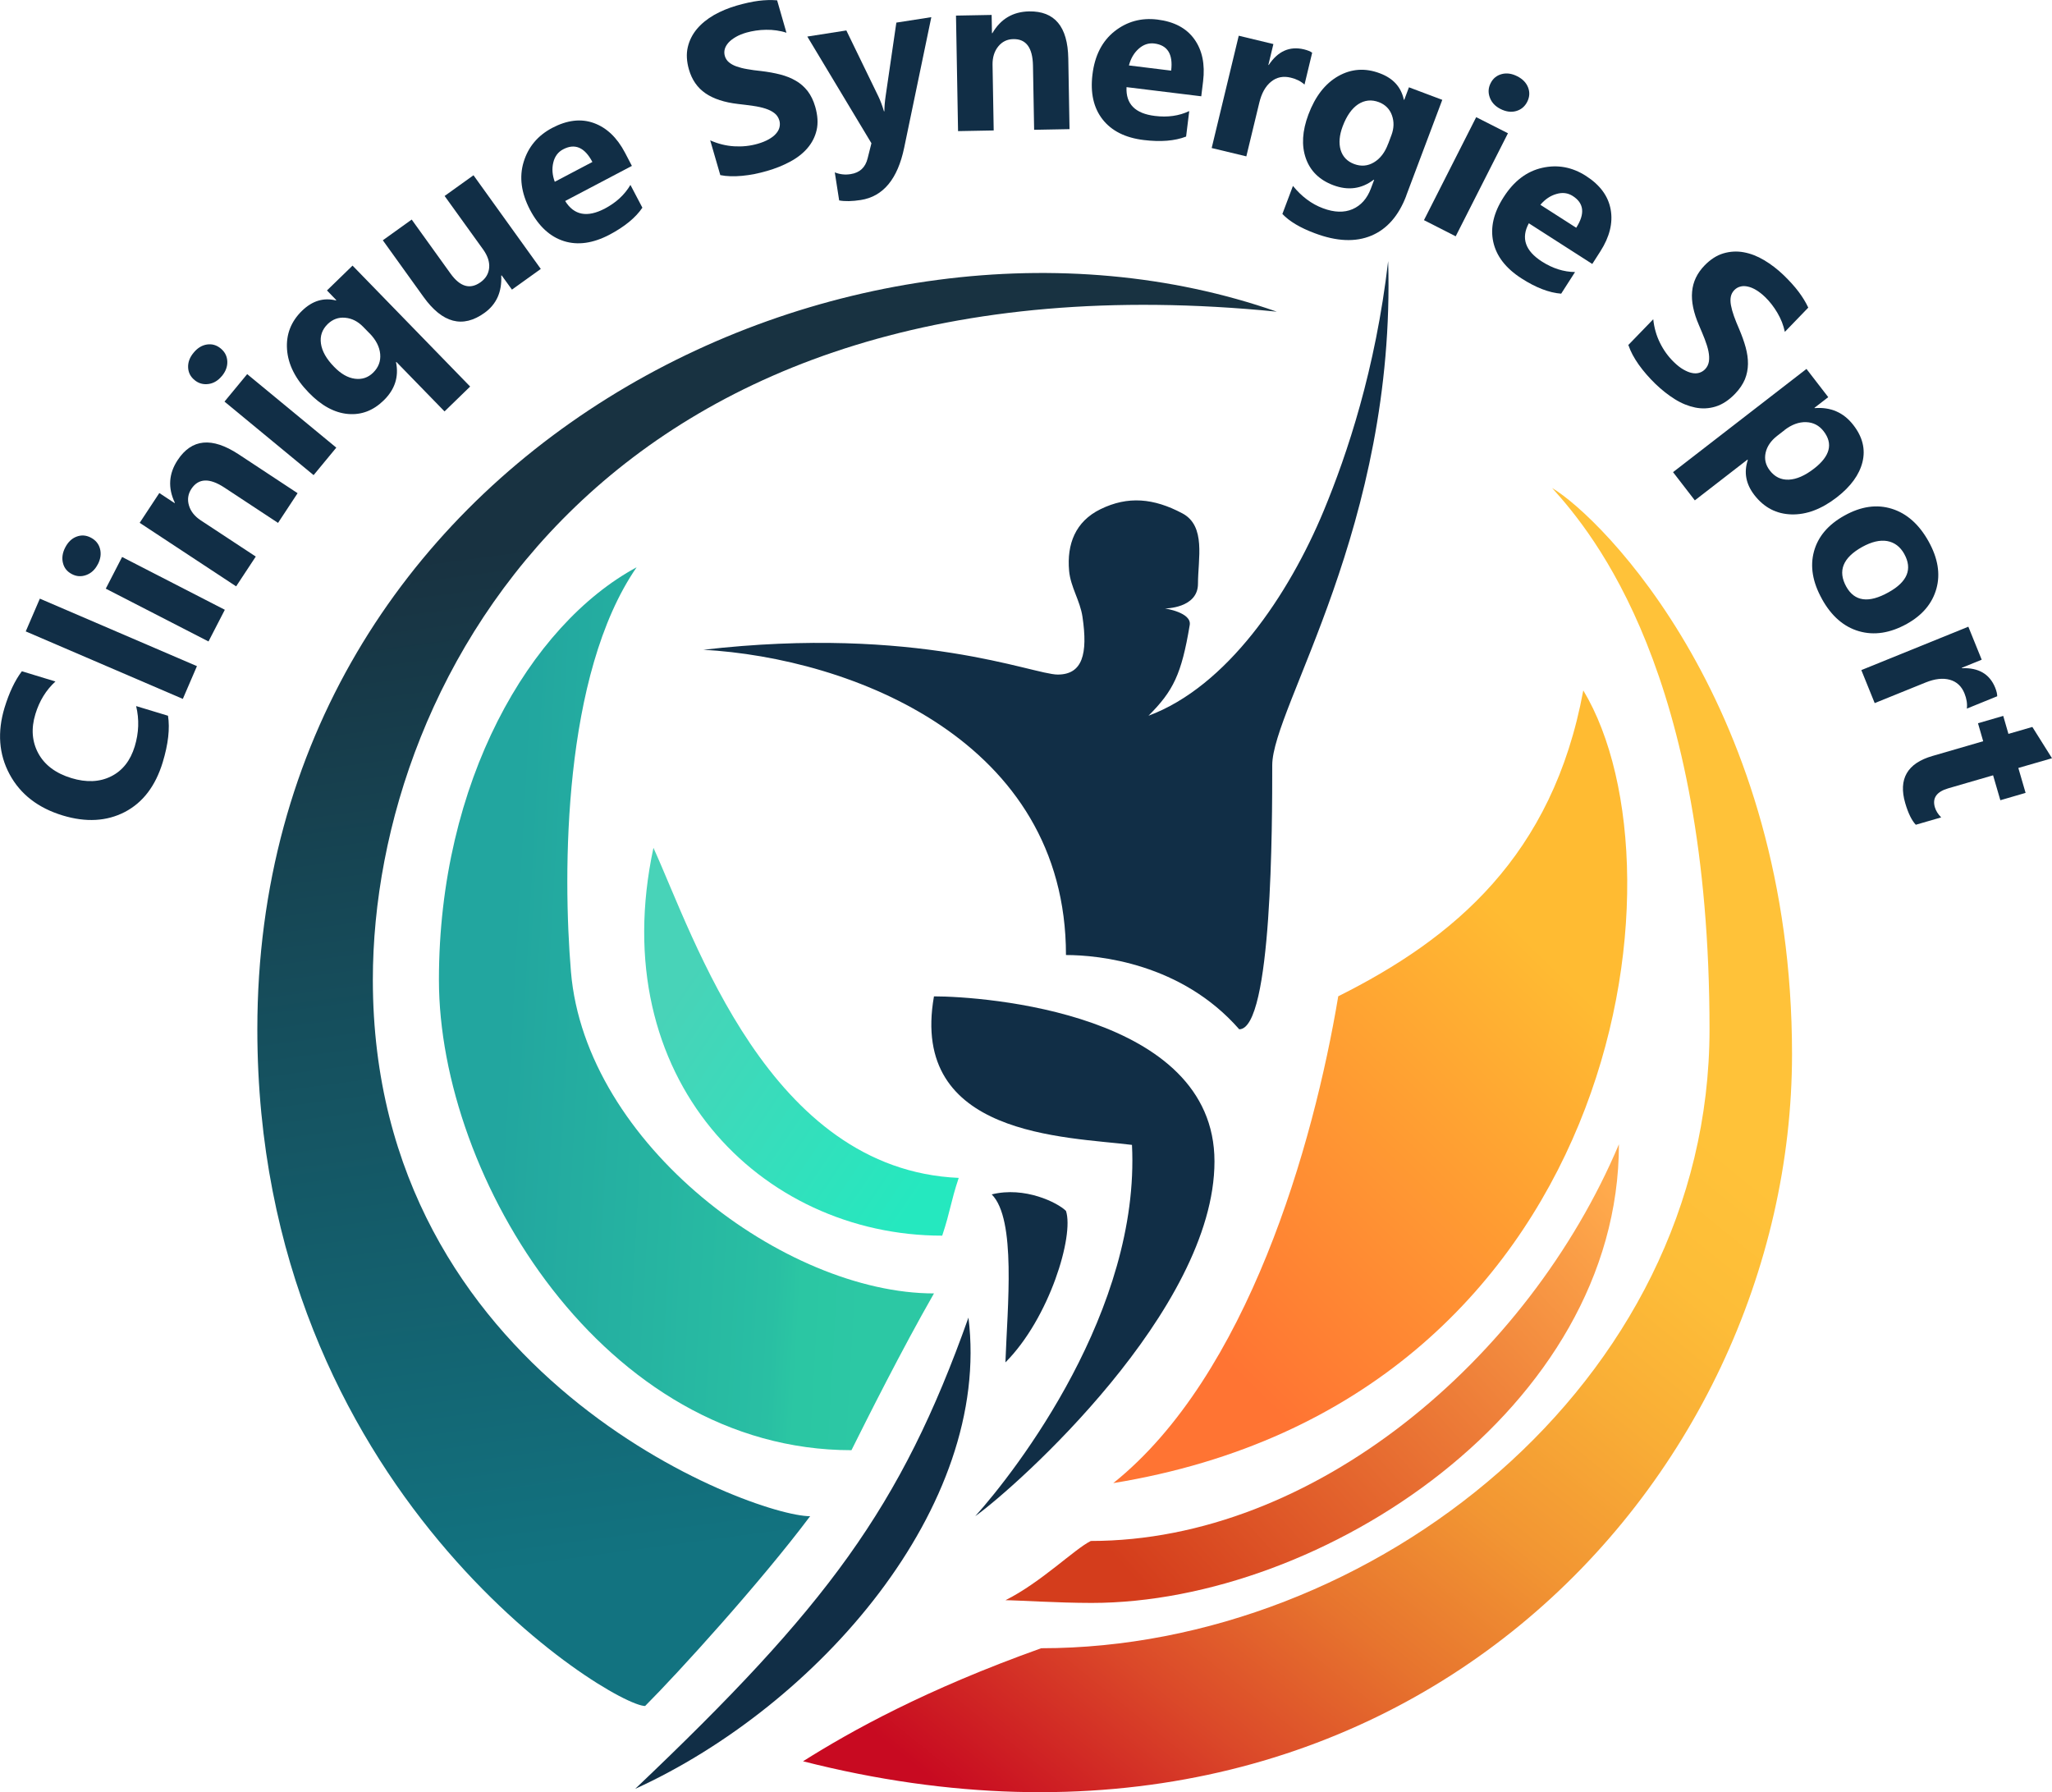
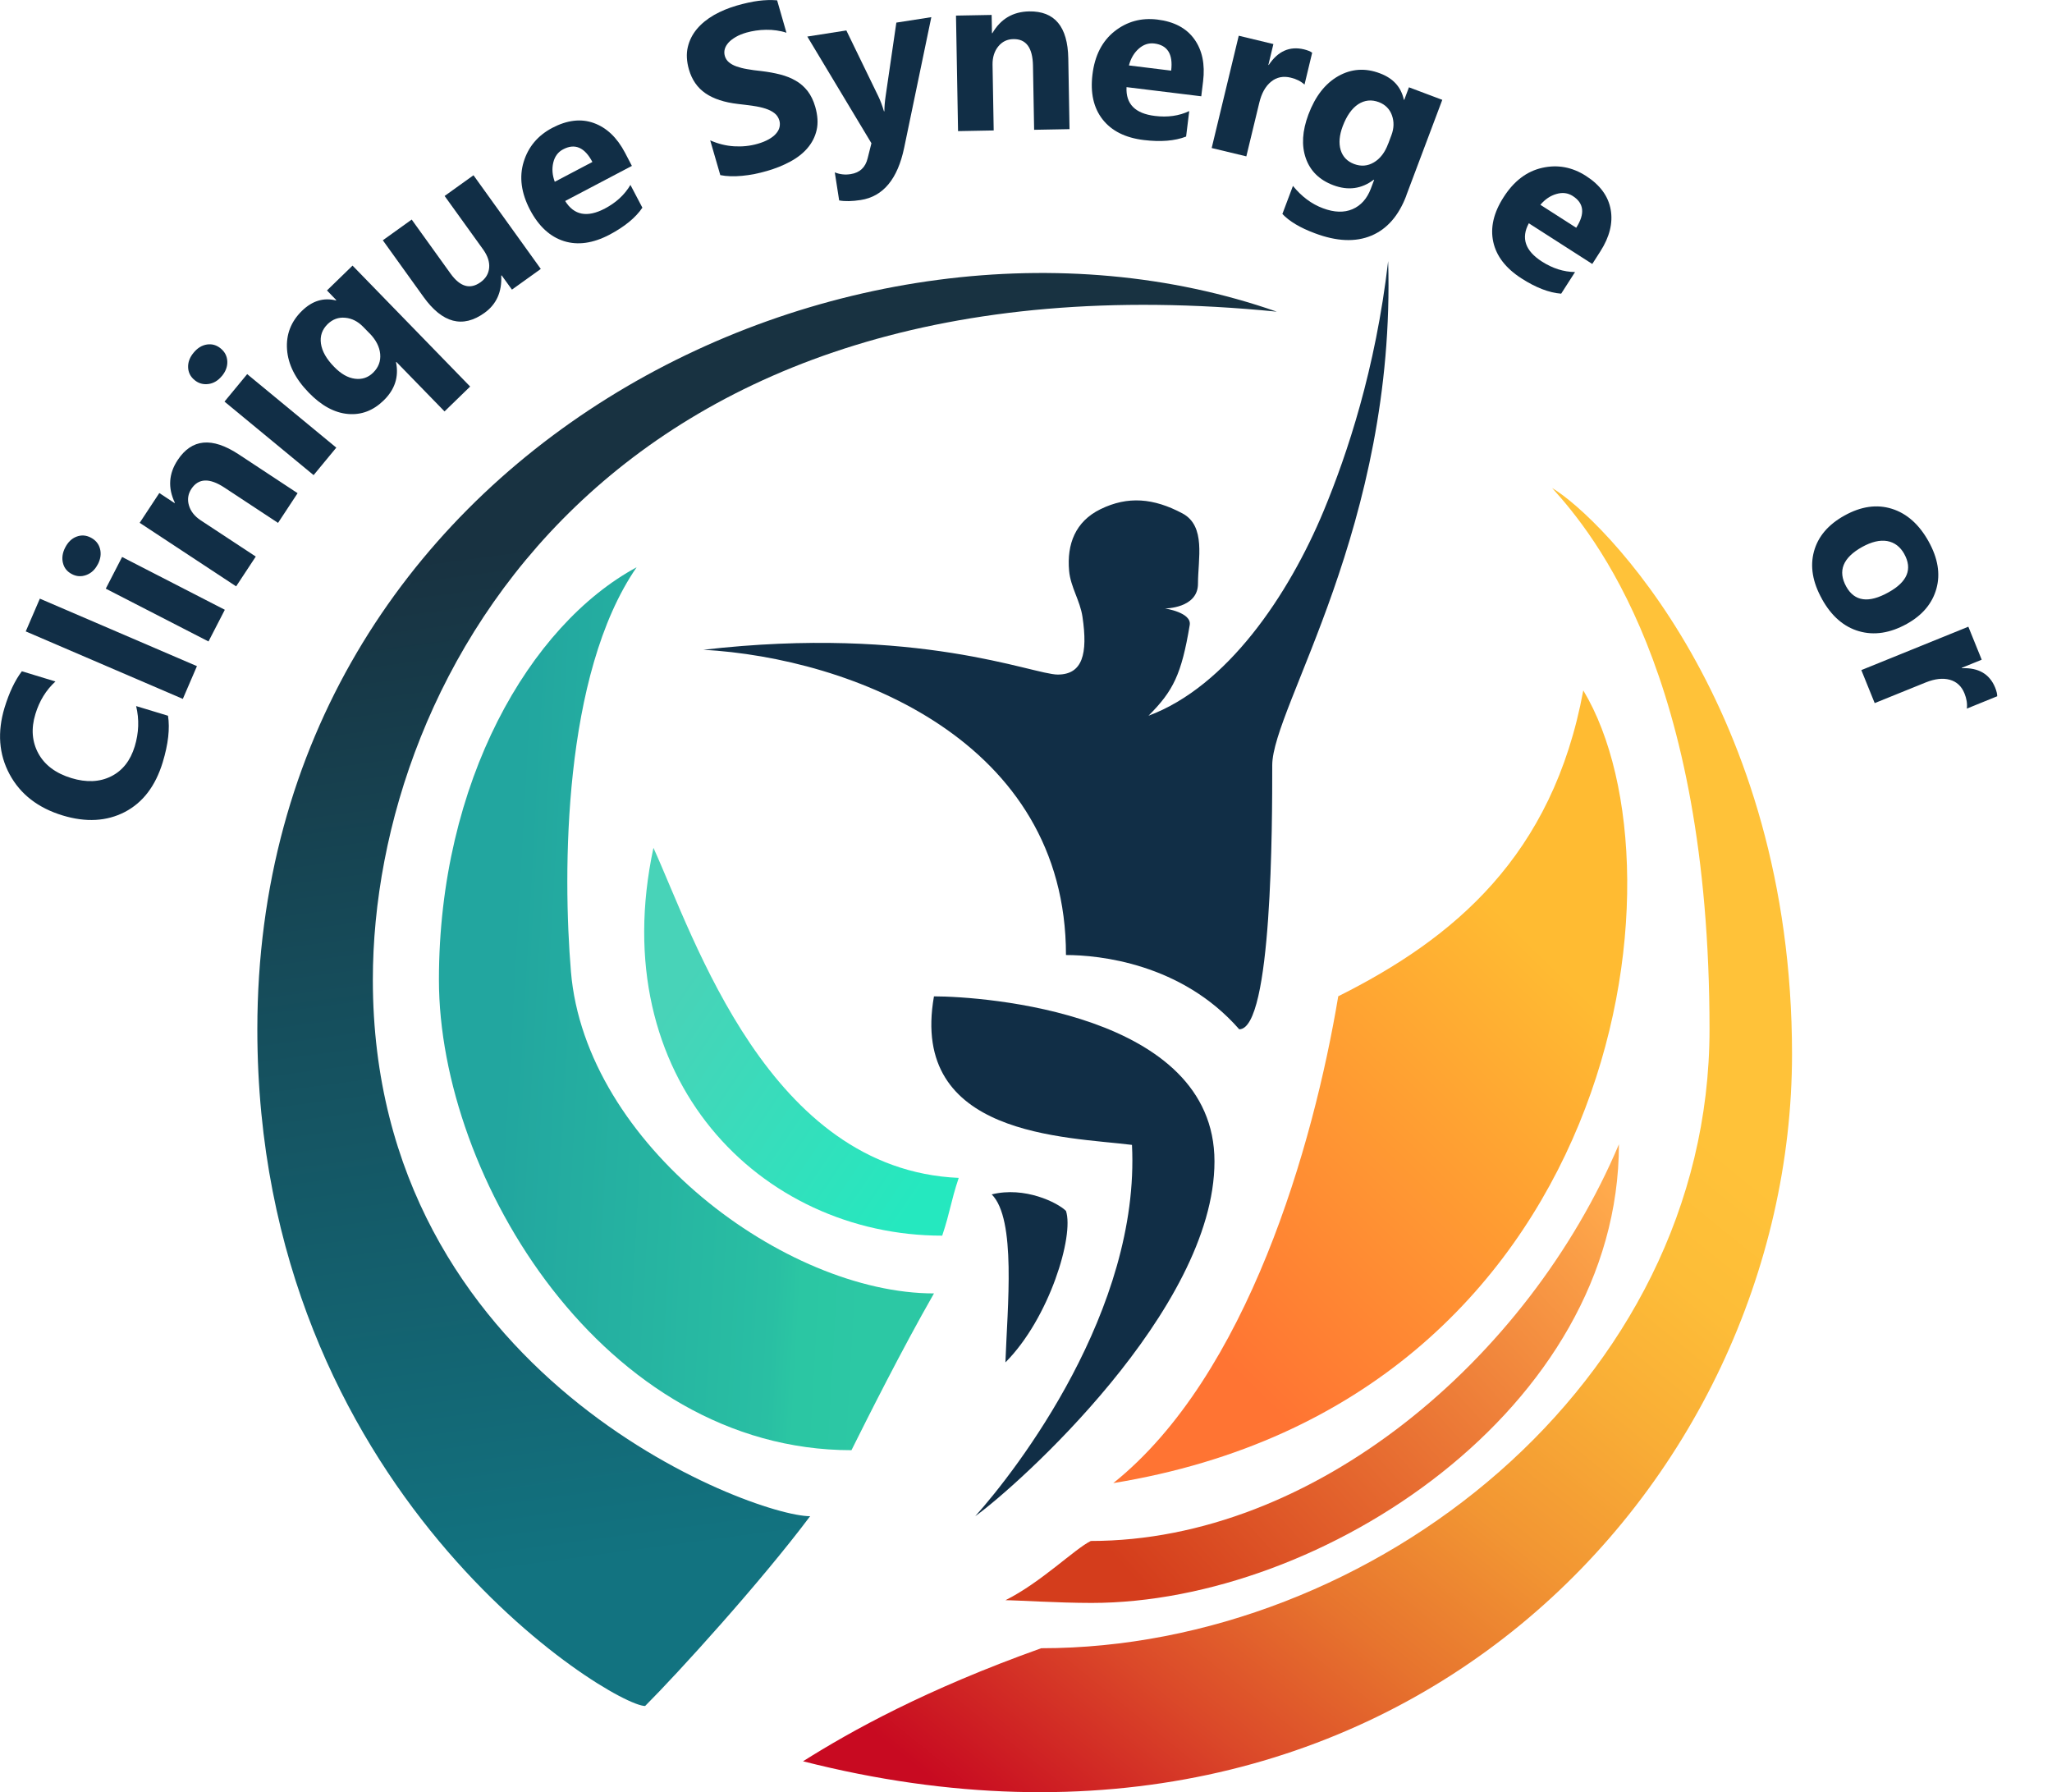
<svg xmlns="http://www.w3.org/2000/svg" xmlns:xlink="http://www.w3.org/1999/xlink" viewBox="0 0 248.71 217.19">
  <defs>
    <style>
      .cls-1 {
        fill: url(#linear-gradient-2);
      }

      .cls-2 {
        fill: url(#linear-gradient-10);
      }

      .cls-3 {
        fill: #112e46;
      }

      .cls-4 {
        fill: url(#linear-gradient-4);
      }

      .cls-5 {
        fill: url(#linear-gradient-3);
      }

      .cls-6 {
        fill: url(#linear-gradient-5);
      }

      .cls-7 {
        fill: url(#linear-gradient-8);
      }

      .cls-8 {
        fill: url(#linear-gradient-7);
      }

      .cls-9 {
        fill: url(#linear-gradient-9);
      }

      .cls-10 {
        fill: url(#linear-gradient-6);
      }

      .cls-11 {
        fill: url(#linear-gradient);
      }
    </style>
    <linearGradient id="linear-gradient" x1="89.96" y1="62.37" x2="106.42" y2="184.82" gradientUnits="userSpaceOnUse">
      <stop offset="0" stop-color="#183241" />
      <stop offset="1" stop-color="#127380" />
    </linearGradient>
    <linearGradient id="linear-gradient-2" x1="115.11" y1="217.41" x2="190.47" y2="124.19" gradientUnits="userSpaceOnUse">
      <stop offset="0" stop-color="#c80a21" />
      <stop offset=".04" stop-color="#cb1522" />
      <stop offset=".22" stop-color="#db4929" />
      <stop offset=".39" stop-color="#e7742e" />
      <stop offset=".56" stop-color="#f29633" />
      <stop offset=".73" stop-color="#f9ae36" />
      <stop offset=".87" stop-color="#fdbd38" />
      <stop offset="1" stop-color="#ffc239" />
    </linearGradient>
    <linearGradient id="linear-gradient-3" x1="144.82" y1="161.54" x2="188.43" y2="117.04" gradientUnits="userSpaceOnUse">
      <stop offset="0" stop-color="#ff7433" />
      <stop offset="1" stop-color="#ffbb32" />
    </linearGradient>
    <linearGradient id="linear-gradient-4" x1="107.65" y1="123.26" x2="61.6" y2="120.68" gradientUnits="userSpaceOnUse">
      <stop offset="0" stop-color="#2cc8a4" />
      <stop offset=".19" stop-color="#2bc6a3" />
      <stop offset=".26" stop-color="#29bfa3" />
      <stop offset=".26" stop-color="#29bfa3" />
      <stop offset="1" stop-color="#22a69f" />
    </linearGradient>
    <linearGradient id="linear-gradient-5" x1="139.87" y1="194.03" x2="194.72" y2="143.83" gradientUnits="userSpaceOnUse">
      <stop offset="0" stop-color="#d43d1c" />
      <stop offset="1" stop-color="#ffaa4c" />
    </linearGradient>
    <linearGradient id="linear-gradient-6" x1="82.13" y1="120.25" x2="113.72" y2="141.58" gradientUnits="userSpaceOnUse">
      <stop offset="0" stop-color="#48d3b8" />
      <stop offset="1" stop-color="#25e8bf" />
    </linearGradient>
    <linearGradient id="linear-gradient-7" x1="79.62" y1="196.77" x2="145.12" y2="35.27" gradientUnits="userSpaceOnUse">
      <stop offset="0" stop-color="#112e46" />
      <stop offset="1" stop-color="#112e46" />
    </linearGradient>
    <linearGradient id="linear-gradient-8" x1="100.9" y1="205.39" x2="166.4" y2="43.9" xlink:href="#linear-gradient-7" />
    <linearGradient id="linear-gradient-9" x1="93.9" y1="202.56" x2="159.4" y2="41.06" xlink:href="#linear-gradient-7" />
    <linearGradient id="linear-gradient-10" x1="101.46" y1="205.62" x2="166.96" y2="44.13" xlink:href="#linear-gradient-7" />
  </defs>
  <g id="Logo">
    <path class="cls-11" d="M154.75,37.77c-80.56-8.02-109.56,43.98-109.56,80.98,0,48,46,65,53,65-6,8-16,19-20,23-4,0-47-26-47-82,0-70,72-105,123.56-86.98Z" />
    <path class="cls-1" d="M188.12,59.14c6.08,3.61,29.08,26.61,29.08,68.61,0,52-48,104-119.87,85.7,5.87-3.7,14.87-8.7,28.87-13.7,40,0,81-32,81-75s-14-60-19.08-65.61Z" />
    <path class="cls-5" d="M134.92,179.75c16.28-13.01,24.28-41.01,27.28-59.01,14-7,26-17,29.7-37.07,13.3,22.07,4.3,86.07-56.98,96.07Z" />
    <path class="cls-4" d="M53.2,118.75c0-24,11-43,23.96-50-8.96,13-8.96,37-7.96,49,1.74,20.93,26,39,44,39-4,7-8,15-10,19-30,0-50-33-50-57Z" />
    <path class="cls-6" d="M196.22,138.65c0,32.1-36.02,55.61-63.92,55.61-4.1,0-9.1-.33-10.43-.33,4.34-2.18,8.34-6.18,10.34-7.18,27,0,53-22,64.02-48.1Z" />
    <path class="cls-10" d="M114.2,149.75c-22,0-41-19-35-47,5,11,14,39,37,40-1,3-1,4-2,7Z" />
    <g>
      <path class="cls-8" d="M85.2,78.75c26-3,40,3,43,3s3.67-2.49,3-7c-.29-1.97-1.44-3.59-1.62-5.57-.29-3.24.76-5.98,3.8-7.47,3.33-1.63,6.45-1.34,9.92.5,2.9,1.53,1.9,5.53,1.9,8.53s-4,3-4,3c0,0,3.25.48,3,2-1,6-2,8-5,11,9.48-3.53,16.97-14.55,21.26-24.89,2.82-6.81,6.26-17.04,7.79-30.21.95,32.1-14.05,54.1-14.05,61.1s0,32-4,32c-7-8-17-9-21-9,0-26-26-36-44-37Z" />
      <path class="cls-7" d="M118.2,183.75c5.04-5.61,20-25,19-45-8-1-27-1-24-18,6,0,34,2,34,20s-23.96,39.39-29,43Z" />
-       <path class="cls-9" d="M117.38,159.68c2.84,22.92-18.24,47-40.39,57.11,23.2-22.04,32.2-34.04,40.39-57.11Z" />
      <path class="cls-2" d="M121.86,165.11c.24-6.75,1.34-17.36-1.66-20.36,4-1,8,1,9,2,1,3-2,13-7.34,18.36Z" />
    </g>
  </g>
  <g id="Text">
    <path class="cls-3" d="M20.36,86.72c.25,1.57.03,3.46-.64,5.67-.88,2.88-2.41,4.88-4.6,6.02-2.19,1.13-4.7,1.27-7.51.42-3-.91-5.15-2.58-6.45-5-1.3-2.42-1.5-5.11-.61-8.06.56-1.83,1.26-3.31,2.1-4.42l4.07,1.24c-1.13,1.03-1.94,2.34-2.43,3.95-.54,1.76-.41,3.35.36,4.77.78,1.42,2.11,2.41,4.01,2.99,1.81.55,3.42.48,4.8-.21,1.39-.69,2.34-1.9,2.87-3.63.5-1.65.56-3.28.17-4.89l3.86,1.17Z" />
    <path class="cls-3" d="M23.87,80.73l-1.71,3.97-19.04-8.18,1.71-3.97,19.04,8.18Z" />
    <path class="cls-3" d="M11.85,68.39c-.33.65-.8,1.08-1.4,1.3-.6.22-1.18.18-1.73-.11-.58-.3-.94-.74-1.09-1.35-.15-.6-.06-1.23.27-1.87.34-.66.79-1.1,1.37-1.32.58-.22,1.15-.19,1.73.11.58.3.96.75,1.12,1.35s.08,1.23-.26,1.89ZM27.25,73.9l-1.98,3.84-12.45-6.4,1.98-3.84,12.45,6.4Z" />
    <path class="cls-3" d="M36.07,59.77l-2.37,3.6-6.5-4.28c-1.81-1.19-3.14-1.14-4,.15-.41.62-.51,1.3-.3,2.01.21.72.69,1.32,1.43,1.81l6.67,4.39-2.38,3.61-11.69-7.7,2.38-3.61,1.85,1.22.03-.05c-.86-1.8-.74-3.52.34-5.16,1.71-2.59,4.16-2.82,7.38-.71l7.16,4.72Z" />
    <path class="cls-3" d="M26.89,45.57c-.46.56-1.01.89-1.64.97-.63.08-1.19-.08-1.67-.48-.5-.41-.76-.93-.78-1.55-.02-.62.2-1.21.67-1.77.47-.57,1.01-.9,1.62-.99.61-.09,1.16.07,1.66.48.51.42.77.94.8,1.56.03.62-.19,1.22-.66,1.79ZM40.76,54.25l-2.75,3.33-10.8-8.91,2.75-3.33,10.8,8.91Z" />
    <path class="cls-3" d="M56.98,46.85l-3.1,3.01-5.84-6-.04.04c.36,1.76-.14,3.31-1.5,4.63-1.26,1.23-2.7,1.78-4.32,1.64s-3.21-.99-4.75-2.58c-1.63-1.67-2.51-3.42-2.64-5.24-.13-1.82.48-3.39,1.83-4.7,1.23-1.19,2.59-1.61,4.1-1.24l.04-.04-1.13-1.17,3.1-3.01,14.25,14.65ZM44.79,40.4l-.78-.8c-.64-.65-1.36-1.02-2.17-1.09-.81-.08-1.51.18-2.11.75-.69.67-.96,1.46-.83,2.38.13.92.66,1.86,1.59,2.81.83.86,1.67,1.34,2.53,1.45.85.11,1.59-.13,2.2-.73.65-.64.94-1.39.86-2.27-.08-.87-.51-1.71-1.29-2.51Z" />
    <path class="cls-3" d="M65.55,32.59l-3.5,2.51-1.25-1.73-.05.04c.1,1.96-.58,3.47-2.03,4.51-2.63,1.89-5.1,1.25-7.39-1.94l-4.93-6.86,3.5-2.51,4.71,6.55c1.16,1.61,2.37,1.95,3.64,1.04.63-.45.97-1.03,1.04-1.75.06-.71-.18-1.44-.72-2.2l-4.68-6.5,3.5-2.51,8.17,11.37Z" />
    <path class="cls-3" d="M76.58,20.11l-8.08,4.25c1.07,1.73,2.68,2.04,4.82.91,1.36-.72,2.39-1.67,3.09-2.86l1.45,2.76c-.82,1.21-2.15,2.3-3.98,3.27-2,1.05-3.85,1.31-5.53.78s-3.05-1.79-4.1-3.77c-1.08-2.06-1.34-4-.78-5.83.56-1.83,1.72-3.2,3.46-4.12,1.81-.95,3.49-1.15,5.04-.59s2.81,1.75,3.78,3.59l.84,1.61ZM71.8,19.63c-.93-1.77-2.12-2.29-3.55-1.53-.61.32-1.01.85-1.19,1.6s-.12,1.52.18,2.33l4.56-2.4Z" />
    <path class="cls-3" d="M87.3,21.21l-1.22-4.2c.95.42,1.91.66,2.9.72.99.06,1.93-.04,2.84-.3.53-.15.99-.34,1.36-.55.37-.21.67-.44.88-.69.22-.25.36-.51.42-.78s.06-.54-.02-.81c-.11-.37-.31-.67-.6-.89-.29-.23-.66-.41-1.09-.55-.43-.14-.93-.25-1.5-.33-.57-.08-1.17-.16-1.82-.23-1.65-.19-2.96-.62-3.94-1.29s-1.65-1.64-2.01-2.89c-.28-.98-.33-1.88-.14-2.7.19-.82.56-1.55,1.11-2.21.55-.65,1.24-1.21,2.07-1.69.83-.47,1.75-.85,2.74-1.14.98-.28,1.87-.48,2.66-.58.79-.1,1.54-.12,2.25-.06l1.13,3.93c-.38-.13-.78-.22-1.2-.28-.42-.06-.84-.09-1.27-.08-.43,0-.84.04-1.25.1-.4.06-.78.14-1.13.24-.48.14-.91.31-1.27.52s-.66.43-.89.68c-.22.25-.38.5-.46.78-.08.28-.08.56,0,.85.09.31.26.57.5.77.24.2.54.37.91.5.37.13.81.25,1.31.33.5.09,1.06.17,1.68.23.84.1,1.62.24,2.32.42s1.33.43,1.89.76c.56.32,1.03.74,1.43,1.25.39.51.7,1.14.92,1.9.3,1.05.36,1.99.17,2.82-.19.83-.57,1.56-1.12,2.2-.55.64-1.26,1.19-2.11,1.64-.85.46-1.78.83-2.79,1.12-1.03.3-2.04.5-3.02.59-.98.09-1.87.07-2.65-.09Z" />
    <path class="cls-3" d="M112.88,2.08l-3.29,15.82c-.79,3.8-2.55,5.92-5.27,6.34-1.04.16-1.91.18-2.61.05l-.53-3.4c.62.25,1.26.32,1.93.21,1.1-.17,1.78-.81,2.05-1.91l.46-1.83-7.77-12.93,4.73-.74,3.89,8.01c.24.5.46,1.09.67,1.79h.05c0-.54.05-1.17.16-1.9l1.29-8.85,4.23-.66Z" />
    <path class="cls-3" d="M129.65,15.65l-4.31.08-.14-7.78c-.04-2.17-.83-3.24-2.38-3.21-.75.01-1.36.31-1.83.89-.47.58-.7,1.32-.69,2.2l.14,7.98-4.32.08-.25-14,4.32-.08.04,2.21h.05c1-1.72,2.48-2.6,4.45-2.64,3.1-.05,4.68,1.84,4.75,5.69l.15,8.57Z" />
    <path class="cls-3" d="M145.6,11.67l-9.06-1.11c-.1,2.04,1.04,3.2,3.44,3.49,1.53.19,2.92,0,4.16-.59l-.38,3.09c-1.37.53-3.08.67-5.13.42-2.24-.27-3.91-1.11-5-2.51-1.09-1.4-1.49-3.21-1.22-5.43.28-2.31,1.18-4.05,2.68-5.24,1.5-1.18,3.23-1.66,5.19-1.42,2.03.25,3.52,1.04,4.48,2.38.96,1.34,1.31,3.04,1.06,5.1l-.22,1.8ZM141.95,8.55c.24-1.99-.44-3.08-2.05-3.28-.69-.08-1.32.13-1.89.64-.57.51-.96,1.18-1.18,2.02l5.12.63Z" />
    <path class="cls-3" d="M158.11,10.25c-.44-.4-.99-.68-1.67-.84-.91-.22-1.71-.06-2.38.49-.68.55-1.15,1.39-1.43,2.55l-1.57,6.5-4.2-1.01,3.28-13.61,4.2,1.01-.61,2.53h.05c1.11-1.67,2.53-2.3,4.26-1.89.44.11.78.24,1,.41l-.93,3.87Z" />
    <path class="cls-3" d="M170.45,23.71c-.92,2.43-2.33,4.05-4.24,4.85-1.91.8-4.2.71-6.87-.3-1.77-.66-3.07-1.44-3.91-2.33l1.28-3.4c1.05,1.29,2.26,2.2,3.64,2.71,1.36.51,2.56.55,3.58.11,1.02-.44,1.77-1.28,2.23-2.51l.39-1.04-.05-.02c-1.47,1.12-3.11,1.34-4.91.66-1.67-.63-2.78-1.72-3.32-3.26-.54-1.55-.43-3.31.31-5.29.83-2.22,2.04-3.77,3.63-4.67,1.58-.89,3.27-1.01,5.05-.33,1.6.6,2.56,1.66,2.89,3.19l.05.02.57-1.52,4.04,1.52-4.37,11.61ZM168.26,17.41l.39-1.04c.31-.83.33-1.63.06-2.39s-.8-1.3-1.58-1.6c-.9-.34-1.73-.25-2.51.25-.77.51-1.4,1.4-1.88,2.67-.41,1.09-.49,2.05-.25,2.87.25.82.79,1.39,1.64,1.71.84.31,1.63.25,2.39-.2.76-.45,1.34-1.2,1.73-2.26Z" />
-     <path class="cls-3" d="M176.44,28.64l-3.85-1.96,6.33-12.48,3.85,1.95-6.33,12.48ZM181.87,13.21c-.65-.33-1.08-.79-1.3-1.39s-.19-1.17.1-1.74c.29-.58.74-.94,1.34-1.1.6-.16,1.23-.07,1.88.26.66.33,1.1.79,1.32,1.36.22.57.19,1.15-.1,1.73-.3.59-.75.96-1.35,1.13-.6.17-1.23.08-1.89-.25Z" />
    <path class="cls-3" d="M192.99,31.99l-7.69-4.93c-.97,1.79-.44,3.34,1.59,4.64,1.3.83,2.63,1.25,4.01,1.27l-1.68,2.62c-1.46-.11-3.07-.73-4.81-1.85-1.9-1.22-3.04-2.69-3.42-4.42-.38-1.73.04-3.54,1.25-5.42,1.25-1.96,2.81-3.14,4.68-3.56,1.87-.42,3.63-.09,5.29.97,1.72,1.1,2.72,2.46,3.01,4.09.29,1.62-.13,3.31-1.25,5.06l-.98,1.53ZM191.05,27.59c1.08-1.69.94-2.97-.43-3.84-.58-.37-1.24-.46-1.98-.24-.74.21-1.38.65-1.94,1.31l4.34,2.78Z" />
-     <path class="cls-3" d="M197.34,41.83l3.04-3.14c.11,1.03.38,1.99.82,2.87.44.89,1,1.66,1.68,2.32.4.39.78.69,1.15.9s.71.36,1.04.42c.32.07.62.06.88-.02.27-.08.5-.22.7-.42.27-.27.42-.6.48-.97.05-.37.03-.78-.06-1.22-.09-.45-.25-.94-.45-1.47-.21-.53-.44-1.09-.7-1.69-.66-1.52-.94-2.88-.83-4.06.1-1.18.6-2.24,1.51-3.18.71-.73,1.47-1.22,2.27-1.46.81-.24,1.63-.29,2.46-.14.84.15,1.67.47,2.49.96.82.49,1.61,1.09,2.36,1.81.73.71,1.34,1.38,1.82,2.02.48.64.87,1.28,1.17,1.92l-2.84,2.94c-.08-.39-.2-.78-.35-1.18-.16-.39-.34-.77-.56-1.14-.22-.37-.45-.71-.7-1.03-.25-.32-.51-.61-.77-.86-.36-.35-.72-.63-1.08-.85-.36-.22-.7-.36-1.03-.43-.32-.07-.62-.08-.9,0-.28.07-.52.21-.73.42-.23.24-.37.51-.43.81-.06.31-.05.66.02,1.04.07.39.19.82.36,1.3.17.48.38,1,.63,1.57.33.78.6,1.52.79,2.22.19.7.29,1.37.28,2.02s-.13,1.26-.37,1.86c-.25.59-.64,1.18-1.19,1.75-.76.79-1.55,1.3-2.36,1.55s-1.64.29-2.47.12-1.66-.5-2.47-1.01c-.82-.51-1.6-1.13-2.36-1.86-.77-.75-1.45-1.53-2.02-2.33-.57-.81-.99-1.59-1.24-2.34Z" />
-     <path class="cls-3" d="M211.83,55.74l-.03-.04-6.38,4.94-2.64-3.42,16.17-12.51,2.64,3.42-1.67,1.29.03.04c1.94-.15,3.51.53,4.69,2.06,1.11,1.43,1.48,2.92,1.1,4.47-.38,1.54-1.42,2.97-3.11,4.28-1.85,1.43-3.68,2.12-5.5,2.07-1.82-.05-3.32-.83-4.49-2.34-1.03-1.33-1.3-2.75-.8-4.25ZM216.29,52.13l-.89.69c-.76.59-1.23,1.28-1.4,2.05-.17.78,0,1.49.51,2.15.6.78,1.37,1.15,2.3,1.11.93-.04,1.95-.48,3.06-1.34,1.95-1.51,2.33-3.02,1.16-4.53-.54-.7-1.25-1.07-2.12-1.1-.87-.03-1.75.29-2.62.96Z" />
    <path class="cls-3" d="M220.83,72.59c-1.14-2.04-1.46-3.96-.97-5.76.49-1.8,1.72-3.25,3.68-4.34,2.02-1.13,3.94-1.4,5.76-.83,1.82.57,3.3,1.89,4.45,3.95,1.13,2.03,1.45,3.94.95,5.73-.5,1.79-1.69,3.21-3.57,4.26-2.03,1.13-3.97,1.43-5.81.9-1.84-.53-3.34-1.83-4.49-3.9ZM230.81,67.14c-.5-.89-1.19-1.41-2.08-1.57-.89-.15-1.89.09-3.02.71-2.35,1.31-2.99,2.91-1.94,4.81,1.01,1.81,2.72,2.04,5.13.69,2.29-1.27,2.92-2.82,1.9-4.65Z" />
    <path class="cls-3" d="M238.39,85.87c.07-.59-.03-1.2-.29-1.84-.35-.87-.95-1.42-1.78-1.65s-1.8-.12-2.9.32l-6.2,2.51-1.62-4,12.97-5.26,1.62,4-2.41.98.02.05c2.01-.08,3.35.71,4.02,2.35.17.42.25.77.25,1.05l-3.69,1.5Z" />
-     <path class="cls-3" d="M232.21,99.96c-.5-.52-.93-1.4-1.29-2.63-.85-2.92.25-4.83,3.29-5.71l6.16-1.79-.63-2.18,3.06-.89.63,2.18,2.9-.84,2.38,3.79-4.08,1.18.88,3.02-3.06.89-.88-3.02-5.44,1.58c-1.4.41-1.94,1.17-1.62,2.28.13.44.38.85.77,1.24l-3.07.89Z" />
  </g>
</svg>